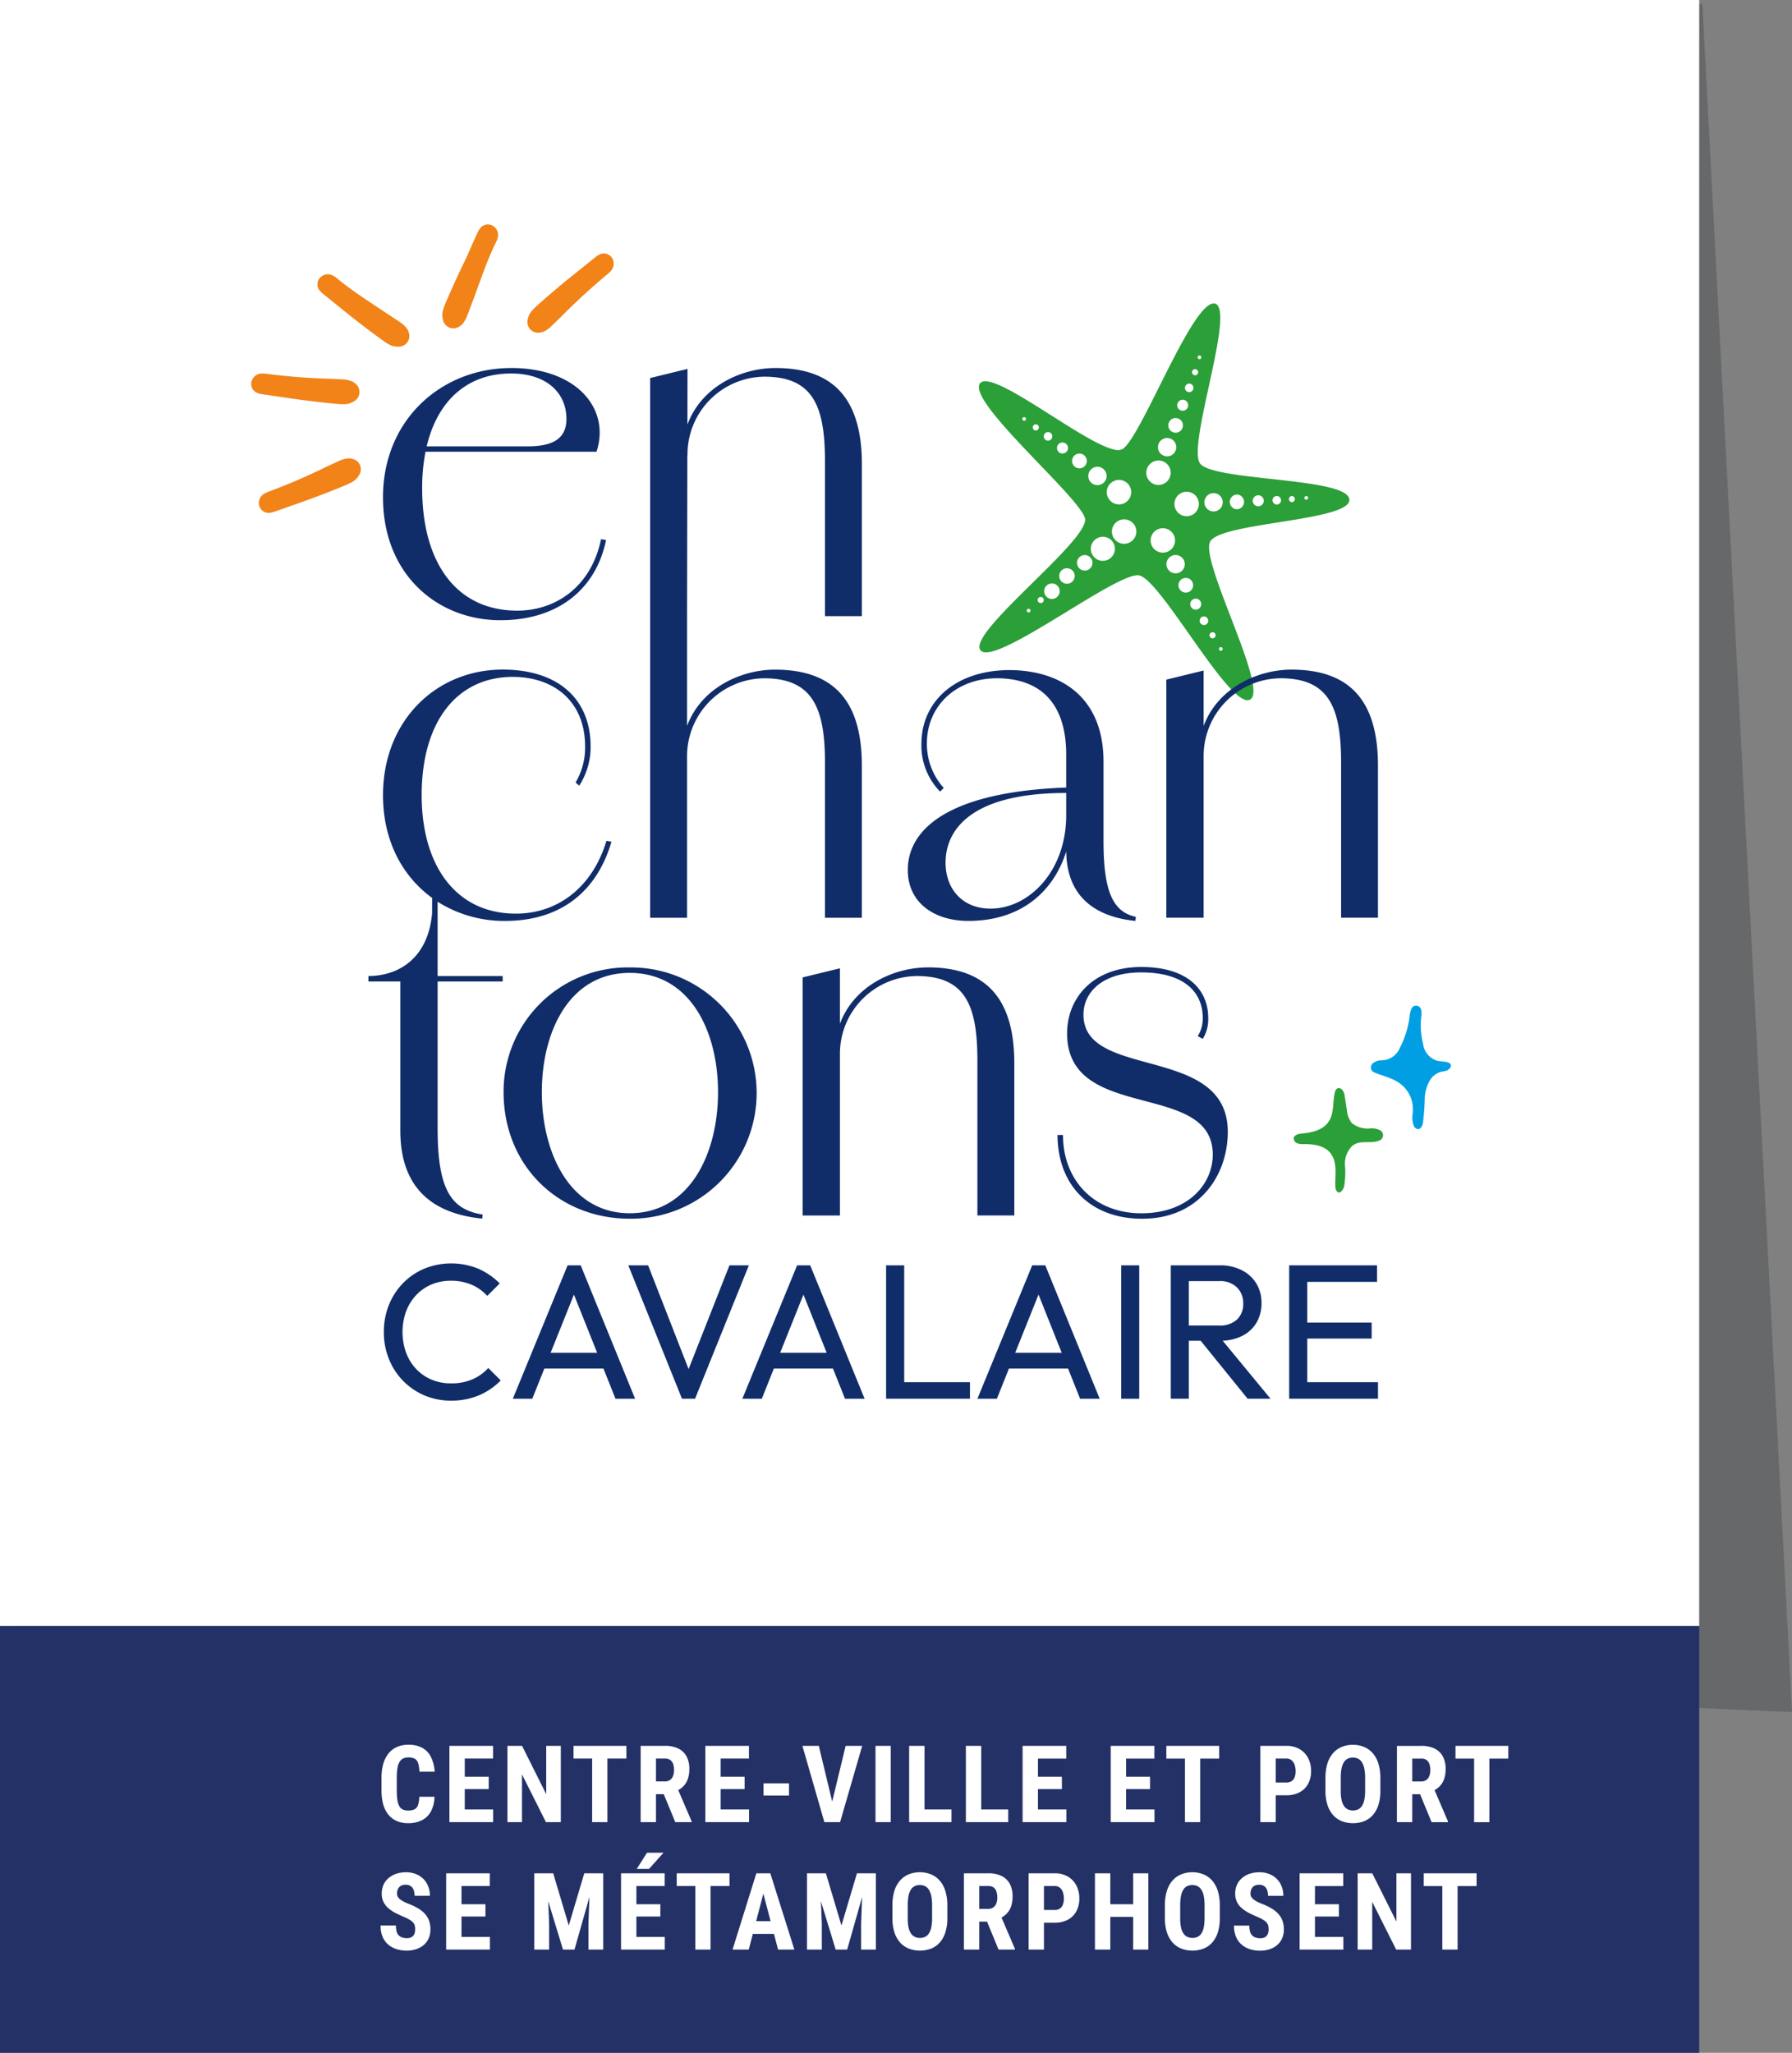
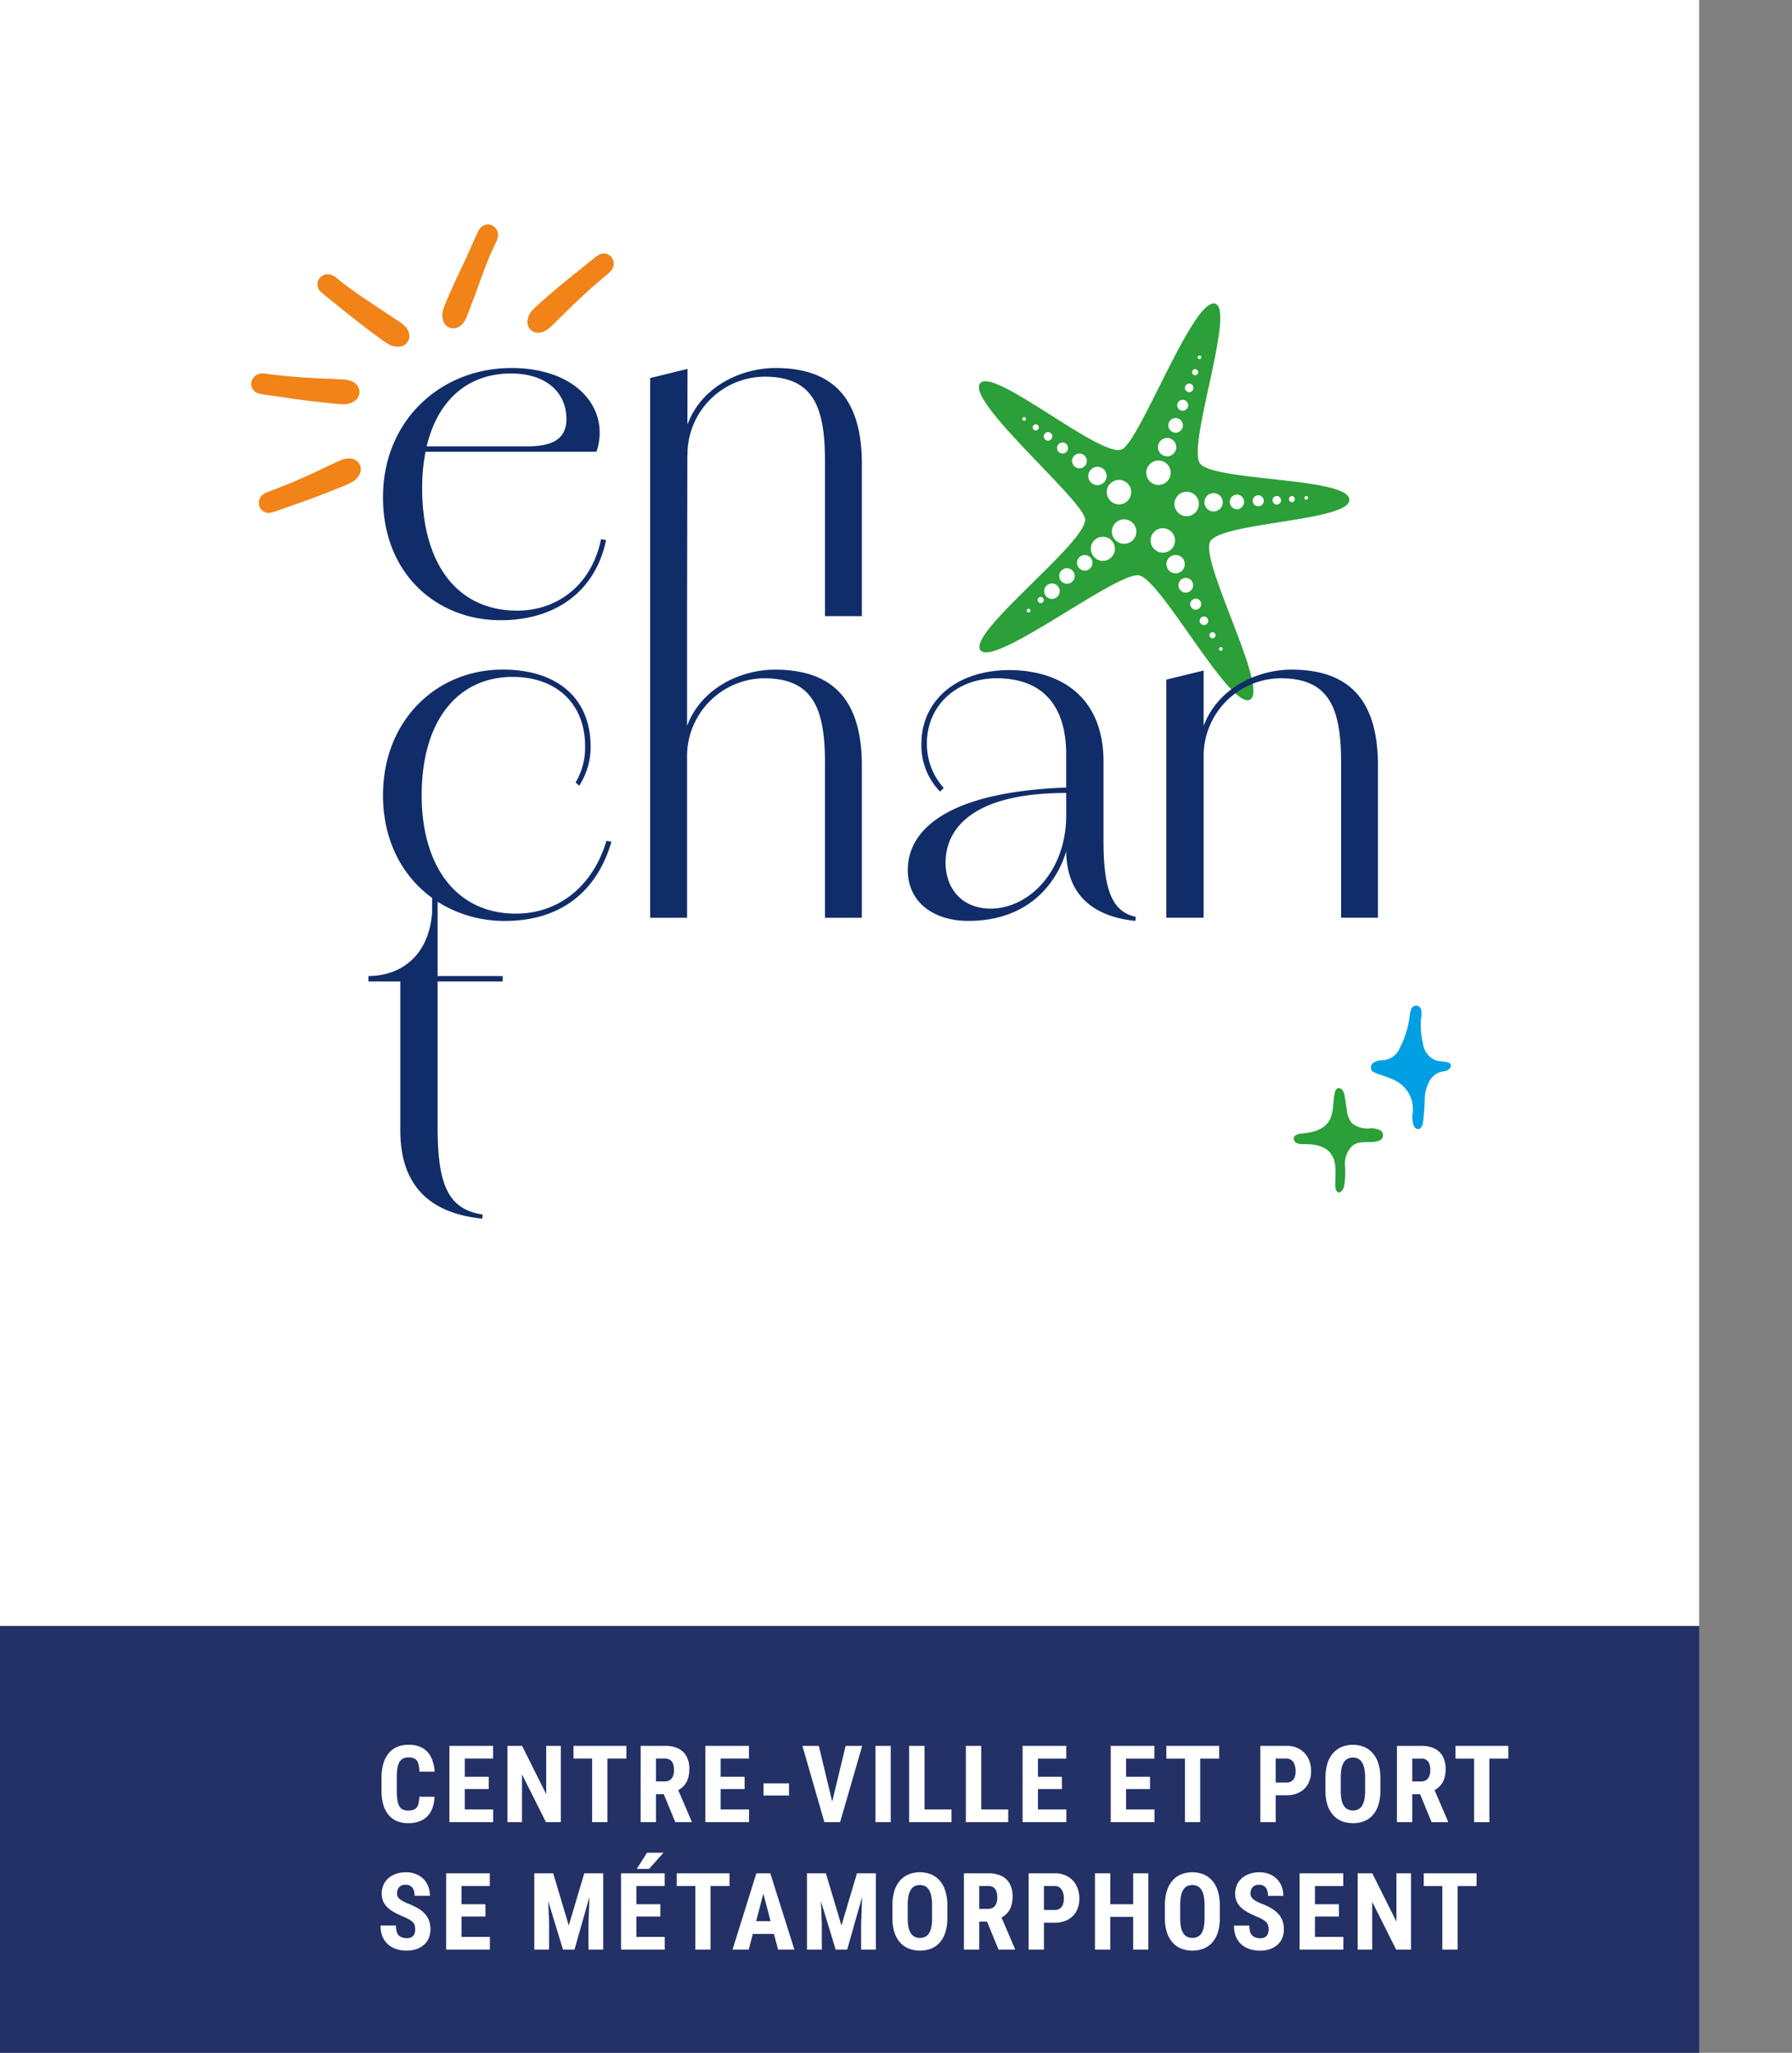
<svg xmlns="http://www.w3.org/2000/svg" width="267.16" height="306.033" viewBox="0 0 267.16 306.033">
  <rect x="0" y="0" width="267.16" height="306.033" fill="#808080" stroke="none" />
  <defs>
    <clipPath id="clip-path">
      <path d="M0-53.323h267.16v-255.228H0Z" transform="translate(0 308.551)" fill="none" />
    </clipPath>
    <clipPath id="clip-path-2">
-       <path fill="none" d="M0 0h279.615v262.087H0z" />
-     </clipPath>
+       </clipPath>
    <clipPath id="clip-path-3">
      <path fill="none" d="M0 0h178.862v175.345H0z" />
    </clipPath>
  </defs>
  <g clip-path="url(#clip-path)">
    <g clip-path="url(#clip-path-2)" transform="translate(-5.01 -6.03)" opacity=".3">
-       <path d="M258.805 6.618 272.17 261.26 7.445 249.888V7.086Z" fill="#2b2e34" />
-     </g>
+       </g>
  </g>
  <path d="M0 242.407h253.326V0H0Z" fill="#fff" />
  <g clip-path="url(#clip-path-3)" transform="translate(37.452 33.465)">
    <path d="M144.506 63.555a.275.275 0 0 1-.077-.514.271.271 0 0 1 .367.117.273.273 0 0 1-.117.37.29.29 0 0 1-.173.027m-28.656-5.721a.253.253 0 0 1-.163-.1.275.275 0 0 1 .04-.384.269.269 0 0 1 .22-.057.262.262 0 0 1 .163.1.274.274 0 0 1-.26.444m27.391 3.85a.454.454 0 0 1-.13-.851.446.446 0 0 1 .29-.047.457.457 0 0 1 .13.854.469.469 0 0 1-.29.043m-25.62-5.251a.456.456 0 1 1 .434-.734.458.458 0 0 1-.067.64.449.449 0 0 1-.367.093m24.306 3.269a.633.633 0 0 1-.454-.334.639.639 0 0 1 .27-.861.624.624 0 0 1 .407-.06.632.632 0 0 1 .454.334.642.642 0 0 1-.27.861.626.626 0 0 1-.407.063m-22.754-3.9a1.156 1.156 0 1 1 1.341-.934 1.157 1.157 0 0 1-1.341.934m21.493 1.6a.819.819 0 1 1 .524-.08.825.825 0 0 1-.524.08m-19.252-3.863a1.156 1.156 0 1 1 1.341-.934 1.157 1.157 0 0 1-1.341.934m17.724 1.318a1.094 1.094 0 1 1 .7-.107 1.089 1.089 0 0 1-.7.107m-15.075-3.283a1.156 1.156 0 1 1 1.341-.934 1.157 1.157 0 0 1-1.341.934m13.511.41a1.367 1.367 0 0 1-.394-2.559 1.356 1.356 0 0 1 .871-.133 1.365 1.365 0 0 1 .394 2.555 1.337 1.337 0 0 1-.871.133m-10.922-1.868a1.794 1.794 0 1 1 2.082-1.451 1.8 1.8 0 0 1-2.082 1.451m8.937-1.221a1.821 1.821 0 1 1 1.161-.177 1.827 1.827 0 0 1-1.161.177m-5.777-1.324a1.821 1.821 0 1 1 1.466-.372 1.833 1.833 0 0 1-1.464.377m-.764-5.878a1.823 1.823 0 1 1 1.765-.681 1.809 1.809 0 0 1-1.765.681m10.085 1.765a1.824 1.824 0 0 1 .237-3.616 1.7 1.7 0 0 1 .414.027 1.824 1.824 0 0 1-.237 3.616 1.677 1.677 0 0 1-.41-.027m4.09-.7a1.368 1.368 0 0 1 .177-2.712 1.2 1.2 0 0 1 .31.02 1.368 1.368 0 0 1-.173 2.712 1.17 1.17 0 0 1-.307-.02m3.526-.327a1.1 1.1 0 0 1 .14-2.172 1.014 1.014 0 0 1 .247.017 1.1 1.1 0 0 1-.137 2.172 1.03 1.03 0 0 1-.25-.017m-20.84-3.6a1.407 1.407 0 0 1-.6-.264 1.367 1.367 0 0 1 1.081-2.425 1.338 1.338 0 0 1 .594.264 1.366 1.366 0 0 1-1.078 2.425m24.065 3.162a.821.821 0 0 1 .107-1.628.865.865 0 0 1 .187.013.819.819 0 0 1-.1 1.625.7.7 0 0 1-.187-.013m2.792-.254a.638.638 0 0 1 .08-1.264.708.708 0 0 1 .147.01.638.638 0 0 1-.08 1.264.676.676 0 0 1-.143-.01m2.288-.354a.456.456 0 0 1 .06-.9.539.539 0 0 1 .1.007.456.456 0 0 1-.06.9.538.538 0 0 1-.1-.007m2.162-.354a.268.268 0 0 1-.22-.257.275.275 0 0 1 .26-.287.363.363 0 0 1 .06 0 .274.274 0 0 1-.033.544h-.063m-33.963-4.696a1.079 1.079 0 0 1-.477-.214 1.1 1.1 0 1 1 .48.214m11.662 2.469a1.734 1.734 0 0 1-.287-.077 1.823 1.823 0 0 1 .927-3.513 1.734 1.734 0 0 1 .287.077 1.821 1.821 0 0 1-.927 3.509m-14.138-4.67a.82.82 0 1 1 .29-1.615.833.833 0 0 1 .357.157.822.822 0 0 1 .147 1.151.814.814 0 0 1-.791.3m-2.125-1.911a.609.609 0 0 1-.277-.123.637.637 0 0 1 .5-1.131.608.608 0 0 1 .277.123.637.637 0 0 1-.5 1.131m-1.795-1.518a.483.483 0 0 1-.2-.087.456.456 0 0 1-.08-.64.451.451 0 0 1 .44-.17.472.472 0 0 1 .2.09.456.456 0 0 1 .08.637.451.451 0 0 1-.44.17m-1.7-1.434a.278.278 0 0 1-.12-.053.272.272 0 0 1-.05-.384.264.264 0 0 1 .263-.1.244.244 0 0 1 .12.053.275.275 0 0 1-.217.487m21.126 5.281a1.682 1.682 0 0 1-.214-.057 1.367 1.367 0 0 1 .694-2.635 1.733 1.733 0 0 1 .217.057 1.368 1.368 0 0 1-.7 2.635m1.318-3.519a1.024 1.024 0 0 1-.173-.047 1.094 1.094 0 0 1 .557-2.108 1.025 1.025 0 0 1 .173.047 1.094 1.094 0 0 1-.557 2.108m1.1-3.273a.934.934 0 0 1-.13-.033.819.819 0 0 1 .417-1.578.931.931 0 0 1 .13.033.82.82 0 0 1-.414 1.581m1-2.769a1.235 1.235 0 0 1-.1-.027.639.639 0 0 1 .324-1.231.557.557 0 0 1 .1.027.639.639 0 0 1-.324 1.231m.914-2.515a.3.3 0 0 1-.073-.02.455.455 0 0 1 .23-.877.3.3 0 0 1 .073.02.455.455 0 0 1-.23.877m.681-2.4-.043-.01a.275.275 0 0 1 .137-.53.109.109 0 0 1 .043.013.275.275 0 0 1-.137.53m2.305-8.286c-3.263-.587-10.915 19.905-13.714 21.684a1.575 1.575 0 0 1-1.114.107c-2.012-.36-5.751-2.725-9.477-5.087s-7.446-4.727-9.417-5.077c-.611-.11-1.054-.027-1.278.31-1.838 2.759 14.832 16.853 15.669 20.059s-17.63 17.085-15.575 19.685a.843.843 0 0 0 .534.29c1.825.327 6.829-2.675 11.762-5.688s9.8-6.038 11.339-5.764h.007c3.086.577 12.453 17.964 15.979 18.594a.841.841 0 0 0 .534-.057c2.992-1.424-7.5-20.663-5.908-23.575s21.173-3.029 20.743-6.318c-.13-1-2.052-1.635-4.72-2.115-2.008-.36-4.437-.627-6.849-.894s-4.794-.527-6.712-.871c-2.012-.36-3.509-.811-3.98-1.451-1.965-2.672 5.438-23.231 2.178-23.842h-.007" fill="#2b9f38" />
    <path d="M37.157 58.997c8.346 0 14.184-4.41 15.746-11.946l-.747-.137c-1.495 7.192-6.855 10.655-12.486 10.655-9.027 0-14.184-7.055-14.184-18.254a28.084 28.084 0 0 1 .5-5.431h25.492c2.1-6.378-2.919-12.486-12.69-12.486-10.451 0-19.141 7.736-19.141 19.275s8.143 18.324 17.51 18.324Zm1.558-36.785c5.361 0 8.28 2.919 8.28 6.789 0 3.326-2.645 4.073-5.835 4.073h-15c1.645-6.939 6.195-10.858 12.556-10.858Zm46.823 58.132v23.009h5.5V80.684c0-9.974-4.477-14.318-12.96-14.318-5.024 0-10.965 2.682-13.1 8.39V58.387l.043-23.955h.023A11.585 11.585 0 0 1 76.513 22.69c7.4 0 9.027 4.614 9.027 12.69v23.008h5.5V35.719c0-9.978-4.477-14.321-12.893-14.321-5.034 0-10.992 2.692-13.114 8.433l.013-8.3-5.568 1.361v80.461h5.5V79.396a11.625 11.625 0 0 1 11.47-11.743c7.4 0 9.094 4.617 9.094 12.69Zm46.279 23.482.067-.61c-3.529-.747-4.82-4-4.82-11.335v-11.81c0-9.5-6.242-13.641-14.114-13.641-8.28.067-13.03 4.954-13.03 10.925a9.8 9.8 0 0 0 2.782 7.192l.544-.544a9.808 9.808 0 0 1-2.512-6.652c0-5.5 4.277-9.771 10.655-9.7 7.466.137 10.111 5.091 10.111 11.335v4.954c-18.324.681-23.615 6.652-23.615 12.283 0 4.887 3.936 7.6 9.027 7.6 8.256 0 12.86-4.787 14.595-10.361.067 6.742 4.32 9.754 10.311 10.361Zm-21.58-1.835c-4.207 0-6.719-2.919-6.719-6.855 0-4.75 3.6-10.385 17.984-10.385v3.326c0 8.346-5.564 13.911-11.265 13.911Zm44.854-35.628c-5.024 0-10.965 2.682-13.1 8.393v-8.26l-5.564 1.358v35.494h5.564V79.393a11.585 11.585 0 0 1 11.469-11.742c7.4 0 9.027 4.614 9.027 12.69v23.007h5.494V80.681c.004-9.978-4.473-14.318-12.89-14.318ZM27.785 100.964a18.559 18.559 0 0 0 10.044 2.862c8.55 0 13.777-4.614 15.879-11.809l-.747-.137c-2.035 6.789-7.126 10.858-13.5 10.858-9.027 0-14.048-7.262-14.048-17.644 0-11.2 5.428-17.647 13.574-17.647 6.245 0 10.792 3.733 10.792 10.381a10.165 10.165 0 0 1-1.424 5.361l.544.474a10.586 10.586 0 0 0 1.7-5.838c0-7.126-4.887-11.469-13.1-11.469-9.978 0-17.851 7.666-17.851 18.731 0 6.815 2.916 12.113 7.326 15.309 0 .624-.01 2.278-.013 2.332-.61 6.779-5.114 9.311-9.484 9.311v.814h4.75v22.189c0 9.23 5.5 12.486 12.216 13.167l.067-.61c-4.887-.747-6.719-4-6.719-12.893v-21.853h9.7v-.811h-9.7v-11.085Z" fill="#102d69" />
-     <path d="M56.427 110.758a18.5 18.5 0 0 0-18.8 18.594c0 11 8.21 18.868 18.8 18.868a18.732 18.732 0 1 0 0-37.462m0 36.645c-8.89 0-13.1-8.957-13.1-18.051s4.14-17.78 13.1-17.78 13.167 8.62 13.167 17.78-4.206 18.051-13.167 18.051Zm44.442-36.647c-5.024 0-10.965 2.682-13.1 8.393v-8.26l-5.564 1.358v35.491h5.564v-23.954a11.585 11.585 0 0 1 11.469-11.742c7.4 0 9.027 4.614 9.027 12.69v23h5.504v-22.663c0-9.978-4.48-14.318-12.893-14.318Zm23.208 7.057c0-3.393 2.852-6.312 8.62-6.312 6.448 0 9.164 2.986 9.164 6.789a5 5 0 0 1-.747 2.715l.747.407a5.548 5.548 0 0 0 .814-3.119c0-4.207-3.056-7.6-9.978-7.6-7.262 0-11.062 4.684-11.062 9.908 0 13.37 21.717 6.922 21.717 18.054 0 4.41-3.663 8.754-10.655 8.754s-11.672-4.884-11.672-11.672h-.814c0 7.4 4.82 12.486 12.623 12.486 8.483 0 12.757-6.448 12.757-12.963 0-13.1-21.513-7.669-21.513-17.44Zm-75.966 41.712 3.463 8.68h-6.935l3.476-8.68Zm-.944-4.353-8.166 19.889h2.9l1.8-4.5h8.814l1.795 4.5h2.922l-8.11-19.889H47.17Zm24.129 0-6.088 15.465-6.035-15.465h-2.952l8 19.885h1.948l8.023-19.885Zm11.032 4.353 3.463 8.68h-6.935l3.476-8.68Zm-.944-4.353-8.166 19.889h2.9l1.8-4.5h8.814l1.795 4.5h2.922l-8.11-19.889h-1.952Zm13.267 0v19.885h12.5v-2.465h-9.8v-17.42Zm22.724 4.353 3.459 8.68h-6.935Zm-.944-4.353-8.166 19.889h2.9l1.8-4.5h8.814l1.795 4.5h2.922l-8.11-19.889h-1.951Zm13.267 0h2.692v19.889h-2.692zm7.396 0h2.692v19.885h-2.692Zm1.8 11.232v-2.262h5.388a3.74 3.74 0 0 0 2.682-.891 3.166 3.166 0 0 0 .931-2.405 3.249 3.249 0 0 0-.931-2.379 3.555 3.555 0 0 0-2.652-.947h-5.418v-2.349h5.5a7.051 7.051 0 0 1 3.3.731 5.352 5.352 0 0 1 2.165 1.992 5.5 5.5 0 0 1 .761 2.9 5.706 5.706 0 0 1-.761 2.952 5.161 5.161 0 0 1-2.165 1.965 7.3 7.3 0 0 1-3.3.7h-5.5Zm9.658 8.653-7.222-8.914 2.552-.887 8.083 9.8h-3.413Zm8.028-19.885h-1.835v19.885h13.24v-2.465h-10.544v-6.505h9.6v-2.379h-9.6v-6.075h10.4v-2.462ZM29.8 175.344a10 10 0 0 1-3.983-.787 9.835 9.835 0 0 1-5.3-5.458 10.624 10.624 0 0 1-.744-3.983 10.767 10.767 0 0 1 .744-4.013 9.939 9.939 0 0 1 2.092-3.253 9.744 9.744 0 0 1 3.179-2.178 10.727 10.727 0 0 1 8.11.017 10.561 10.561 0 0 1 3.152 2.178l-1.861 1.861a6.6 6.6 0 0 0-2.322-1.661 7.679 7.679 0 0 0-3.122-.6 7.3 7.3 0 0 0-2.866.557 6.713 6.713 0 0 0-2.292 1.591 7.181 7.181 0 0 0-1.5 2.435 9.125 9.125 0 0 0 0 6.131 7.182 7.182 0 0 0 1.5 2.435 6.779 6.779 0 0 0 2.292 1.591 7.381 7.381 0 0 0 2.9.557 7.828 7.828 0 0 0 3.239-.617 6.725 6.725 0 0 0 2.322-1.678l1.861 1.861a10.118 10.118 0 0 1-3.222 2.208 10.387 10.387 0 0 1-4.17.8" fill="#102d69" />
    <path d="M23.512 16.178a1.583 1.583 0 0 1-1.551 2.035 2.624 2.624 0 0 1-1.424-.334 9.081 9.081 0 0 1-.934-.6 137.64 137.64 0 0 1-5.554-4.24q-1.641-1.326-3.276-2.652a3.107 3.107 0 0 1-.594-.57 1.457 1.457 0 0 1 .477-2.188 1.532 1.532 0 0 1 1.431-.047 2.884 2.884 0 0 1 .647.4c2.435 2.018 5.134 3.7 7.763 5.464.557.374 1.121.737 1.678 1.111a4.126 4.126 0 0 1 .881.767 2.1 2.1 0 0 1 .46.851m-7.883 7.638a1.585 1.585 0 0 1-.3 2.542 2.614 2.614 0 0 1-1.394.437 9.431 9.431 0 0 1-1.108-.04c-2.322-.22-4.637-.487-6.939-.824q-2.082-.305-4.17-.614a3.253 3.253 0 0 1-.8-.187 1.456 1.456 0 0 1-.7-2.125 1.537 1.537 0 0 1 1.208-.771 3.049 3.049 0 0 1 .761.017 94.216 94.216 0 0 0 9.464.751c.671.037 1.341.063 2.012.1a4.156 4.156 0 0 1 1.148.213 2.071 2.071 0 0 1 .827.5m27.235-7.678a1.583 1.583 0 0 1-1.655-1.952 2.628 2.628 0 0 1 .63-1.321 9.147 9.147 0 0 1 .784-.784 134.895 134.895 0 0 1 5.331-4.52q1.646-1.316 3.289-2.635a3.235 3.235 0 0 1 .684-.46 1.455 1.455 0 0 1 2.035.934 1.546 1.546 0 0 1-.26 1.411 2.943 2.943 0 0 1-.53.547 94.779 94.779 0 0 0-7 6.415c-.484.464-.961.937-1.444 1.4a4 4 0 0 1-.941.7 2.123 2.123 0 0 1-.927.267M15.166 34.962a1.583 1.583 0 0 1 .921 2.389 2.635 2.635 0 0 1-1.031 1.037 9.518 9.518 0 0 1-1 .484 134.855 134.855 0 0 1-6.522 2.512c-1.324.47-2.649.934-3.973 1.4a3.155 3.155 0 0 1-.8.207 1.458 1.458 0 0 1-1.615-1.551 1.523 1.523 0 0 1 .711-1.244 2.824 2.824 0 0 1 .681-.34 94.17 94.17 0 0 0 8.72-3.756c.61-.277 1.214-.567 1.825-.847a4.024 4.024 0 0 1 1.118-.347 2.1 2.1 0 0 1 .964.053m15.75-19.679a1.584 1.584 0 0 1-2.324-1.061 2.621 2.621 0 0 1 .01-1.461 8.852 8.852 0 0 1 .377-1.044 136.49 136.49 0 0 1 2.9-6.355c.613-1.259 1.238-2.859 1.856-4.117a3.233 3.233 0 0 1 .424-.707A1.458 1.458 0 0 1 36.4.515a1.531 1.531 0 0 1 .363 1.385 2.839 2.839 0 0 1-.25.721c-1.428 2.822-2.465 6.158-3.606 9.117-.24.627-.47 1.258-.711 1.881a4.072 4.072 0 0 1-.554 1.027 2.1 2.1 0 0 1-.727.637" fill="#f18318" />
    <path d="M167.471 126.426c1.351.574 2.782.817 3.956 1.765a4.735 4.735 0 0 1 1.758 3.906c0 .117-.007.237-.017.354a3.75 3.75 0 0 0 .127 1.851.815.815 0 0 0 .627.56c.427.02.674-.474.761-.891a35.988 35.988 0 0 0 .28-3.89 5.953 5.953 0 0 1 .7-2.382 2.827 2.827 0 0 1 1.658-1.361c.287-.077.59-.093.871-.187.417-.14.961-.717.474-1.108a1.044 1.044 0 0 0-.43-.177c-.467-.1-.954-.1-1.428-.193a3.005 3.005 0 0 1-2.1-2.525 11.245 11.245 0 0 1-.284-3.95 3.189 3.189 0 0 0 .007-1.068.767.767 0 0 0-1.5-.113 3.367 3.367 0 0 0-.224 1.017 14.073 14.073 0 0 1-1.458 4.71 2.973 2.973 0 0 1-2.712 1.861 2.22 2.22 0 0 0-1.248.38.87.87 0 0 0-.22 1.168 1.026 1.026 0 0 0 .4.27" fill="#009fe3" />
    <path d="M168.211 134.992a2.7 2.7 0 0 0-1.334-.24 3.753 3.753 0 0 1-2.782-.777 3.711 3.711 0 0 1-.764-2.058l-.28-1.808a2.656 2.656 0 0 0-.244-.884c-.37-.671-1.061-.63-1.241.12-.357 1.474-.093 3.152-.941 4.41-.831 1.234-2.452 1.638-3.936 1.758-.517.04-1.181.18-1.254.7a.777.777 0 0 0 .51.764 2.392 2.392 0 0 0 .974.12c1.414-.01 2.992.183 3.91 1.264 1.034 1.218.827 2.912.791 4.42 0 .15-.007.3 0 .444a1.734 1.734 0 0 0 .09.641c.374.964 1.068.147 1.224-.44a13.074 13.074 0 0 0 .133-3.172 3.69 3.69 0 0 1 1.081-2.889c1.214-.984 2.732-.247 4.03-.8a.842.842 0 0 0 .047-1.568" fill="#2b9f38" />
  </g>
  <path d="M0 306.033h253.326v-63.625H0Z" fill="#233166" />
  <path d="M62.504 267.855h2.273a4.937 4.937 0 0 1-.517 2.16 3.131 3.131 0 0 1-1.33 1.329 4.429 4.429 0 0 1-2.082.456 4.21 4.21 0 0 1-1.68-.316 3.319 3.319 0 0 1-1.25-.934 4.126 4.126 0 0 1-.778-1.527 7.611 7.611 0 0 1-.262-2.1v-1.93a7.247 7.247 0 0 1 .282-2.099 4.311 4.311 0 0 1 .8-1.535 3.328 3.328 0 0 1 1.258-.937 4.2 4.2 0 0 1 1.668-.316 4.229 4.229 0 0 1 2.078.465 3.15 3.15 0 0 1 1.286 1.362 5.716 5.716 0 0 1 .551 2.188h-2.282a4.459 4.459 0 0 0-.183-1.277 1.131 1.131 0 0 0-.5-.656 1.974 1.974 0 0 0-.953-.191 1.765 1.765 0 0 0-.781.16 1.285 1.285 0 0 0-.539.512 2.673 2.673 0 0 0-.309.922 8.4 8.4 0 0 0-.1 1.391v1.945a9.319 9.319 0 0 0 .086 1.371 2.982 2.982 0 0 0 .273.926 1.172 1.172 0 0 0 .512.523 1.821 1.821 0 0 0 .824.164 2.158 2.158 0 0 0 .934-.172 1.076 1.076 0 0 0 .527-.617 3.974 3.974 0 0 0 .194-1.267Zm11.019 1.9v1.889h-4.946v-1.891Zm-4.234-9.484v11.373h-2.29v-11.375Zm3.571 4.607v1.836h-4.283v-1.836Zm.648-4.609v1.9h-4.93v-1.9Zm10.1 0v11.375h-2.215l-3.57-7.117v7.117h-2.172v-11.375h2.18l3.6 7.2v-7.2Zm6.948 0v11.375h-2.277v-11.375Zm2.828 0v1.9h-7.879v-1.9Zm2.128 0h3.648a4.422 4.422 0 0 1 1.945.391 2.765 2.765 0 0 1 1.234 1.156 3.816 3.816 0 0 1 .43 1.891 4.407 4.407 0 0 1-.25 1.574 2.878 2.878 0 0 1-.711 1.086 3.489 3.489 0 0 1-1.1.691l-.7.414h-2.96l-.008-1.9h2.055a1.366 1.366 0 0 0 .777-.207 1.241 1.241 0 0 0 .461-.586 2.368 2.368 0 0 0 .152-.887 2.786 2.786 0 0 0-.137-.926 1.186 1.186 0 0 0-.43-.594 1.291 1.291 0 0 0-.758-.205h-1.362v9.477h-2.29Zm5.161 11.375-2.086-5.07 2.4-.008 2.131 4.969v.109Zm11-1.891v1.891h-4.943v-1.891Zm-4.234-9.484v11.375h-2.287v-11.375Zm3.57 4.609v1.836h-4.279v-1.836Zm.648-4.609v1.9h-4.927v-1.9Zm5.972 5.586v1.82h-3.8v-1.82Zm6.287 3.359 2.156-8.945h2.469l-3.297 11.375h-1.664Zm-1.844-8.945 2.149 8.945.351 2.43h-1.671l-3.274-11.375Zm10.722 0v11.375h-2.273v-11.375Zm9.058 9.484v1.891h-4.726v-1.891Zm-4.023-9.484v11.375h-2.289v-11.375Zm12.48 9.484v1.891h-4.727v-1.891Zm-4.023-9.484v11.375h-2.29v-11.375Zm12.691 9.484v1.891h-4.947v-1.891Zm-4.234-9.484v11.375h-2.291v-11.375Zm3.57 4.609v1.836h-4.283v-1.836Zm.648-4.609v1.9h-4.931v-1.9Zm13.155 9.484v1.891h-4.945v-1.891Zm-4.234-9.484v11.375h-2.289v-11.375Zm3.57 4.609v1.836h-4.281v-1.836Zm.648-4.609v1.9h-4.93v-1.9Zm6.831 0v11.375h-2.271v-11.375Zm2.828 0v1.9h-7.875v-1.9Zm10.021 7.367h-2.328v-1.9h2.328a1.336 1.336 0 0 0 .8-.219 1.247 1.247 0 0 0 .445-.605 2.536 2.536 0 0 0 .135-.868 2.946 2.946 0 0 0-.141-.922 1.5 1.5 0 0 0-.445-.691 1.18 1.18 0 0 0-.8-.262h-1.586v9.475h-2.289v-11.375h3.875a3.826 3.826 0 0 1 1.973.484 3.291 3.291 0 0 1 1.27 1.332 4.112 4.112 0 0 1 .445 1.941 3.9 3.9 0 0 1-.445 1.91 3.1 3.1 0 0 1-1.27 1.254 4.1 4.1 0 0 1-1.967.446Zm14.011-2.562v1.9a6.83 6.83 0 0 1-.293 2.105 4.2 4.2 0 0 1-.828 1.508 3.394 3.394 0 0 1-1.289.91 4.413 4.413 0 0 1-1.668.3 4.413 4.413 0 0 1-1.668-.3 3.462 3.462 0 0 1-1.3-.91 4.182 4.182 0 0 1-.84-1.508 6.746 6.746 0 0 1-.3-2.105v-1.9a7.267 7.267 0 0 1 .289-2.16 4.2 4.2 0 0 1 .836-1.547 3.545 3.545 0 0 1 1.3-.937 4.24 4.24 0 0 1 1.664-.316 4.24 4.24 0 0 1 1.664.316 3.545 3.545 0 0 1 1.3.938 4.243 4.243 0 0 1 .84 1.547 7.176 7.176 0 0 1 .293 2.159Zm-2.273 1.9v-1.916a7.047 7.047 0 0 0-.117-1.387 2.778 2.778 0 0 0-.352-.941 1.479 1.479 0 0 0-.57-.539 1.693 1.693 0 0 0-.781-.172 1.717 1.717 0 0 0-.785.172 1.444 1.444 0 0 0-.57.539 2.78 2.78 0 0 0-.344.941 7.284 7.284 0 0 0-.113 1.387v1.914a6.561 6.561 0 0 0 .117 1.336 2.594 2.594 0 0 0 .352.906 1.474 1.474 0 0 0 .574.52 1.75 1.75 0 0 0 .785.168 1.732 1.732 0 0 0 .777-.168 1.42 1.42 0 0 0 .566-.52 2.7 2.7 0 0 0 .344-.906 6.561 6.561 0 0 0 .117-1.336Zm4.745-6.7h3.648a4.422 4.422 0 0 1 1.945.391 2.765 2.765 0 0 1 1.234 1.156 3.816 3.816 0 0 1 .43 1.891 4.407 4.407 0 0 1-.25 1.574 2.878 2.878 0 0 1-.711 1.086 3.489 3.489 0 0 1-1.1.691l-.7.414h-2.961l-.008-1.9h2.055a1.366 1.366 0 0 0 .777-.207 1.241 1.241 0 0 0 .461-.586 2.368 2.368 0 0 0 .152-.887 2.786 2.786 0 0 0-.137-.926 1.186 1.186 0 0 0-.43-.594 1.291 1.291 0 0 0-.762-.207h-1.359v9.474h-2.287Zm5.164 11.37-2.086-5.07 2.4-.008 2.133 4.969v.109Zm8.613-11.375v11.375h-2.273v-11.375Zm2.828 0v1.9h-7.875v-1.9ZM61.894 287.652a2.6 2.6 0 0 0-.055-.555 1.071 1.071 0 0 0-.23-.461 2.177 2.177 0 0 0-.508-.422 6.106 6.106 0 0 0-.863-.437q-.633-.266-1.227-.566a5.62 5.62 0 0 1-1.07-.7 2.989 2.989 0 0 1-.754-.941 2.774 2.774 0 0 1-.277-1.278 3.164 3.164 0 0 1 .262-1.3 2.84 2.84 0 0 1 .746-1 3.454 3.454 0 0 1 1.137-.648 4.421 4.421 0 0 1 1.457-.227 3.785 3.785 0 0 1 1.895.453 3.2 3.2 0 0 1 1.241 1.238 3.649 3.649 0 0 1 .441 1.813h-2.281a2.467 2.467 0 0 0-.137-.855 1.2 1.2 0 0 0-.434-.582 1.292 1.292 0 0 0-.766-.211 1.357 1.357 0 0 0-.721.171 1.068 1.068 0 0 0-.422.477 1.615 1.615 0 0 0-.137.676.943.943 0 0 0 .137.5 1.4 1.4 0 0 0 .379.4 3.982 3.982 0 0 0 .574.34q.332.164.73.32a8.8 8.8 0 0 1 1.367.668 4.34 4.34 0 0 1 .992.813 3.1 3.1 0 0 1 .6 1.012 3.758 3.758 0 0 1 .2 1.281 3.288 3.288 0 0 1-.246 1.293 2.767 2.767 0 0 1-.715 1 3.266 3.266 0 0 1-1.129.645 4.517 4.517 0 0 1-1.473.227 4.914 4.914 0 0 1-1.492-.223 3.52 3.52 0 0 1-1.238-.68 3.132 3.132 0 0 1-.84-1.164 4.214 4.214 0 0 1-.3-1.676h2.29a3.3 3.3 0 0 0 .1.879 1.226 1.226 0 0 0 .832.9 2.182 2.182 0 0 0 .707.105 1.331 1.331 0 0 0 .723-.172.967.967 0 0 0 .387-.461 1.734 1.734 0 0 0 .118-.652Zm11.144 1.1v1.892h-4.945v-1.891Zm-4.234-9.483v11.375h-2.289v-11.375Zm3.57 4.609v1.836h-4.281v-1.836Zm.648-4.609v1.9h-4.93v-1.9Zm7.444 0h2.008l2.32 7.781 2.313-7.781h1.773l-3.234 11.375h-1.711Zm-.812 0h1.914l.3 7.5v3.875h-2.214Zm8.352 0h1.922v11.375h-2.2v-3.875Zm11.1 9.484v1.891H94.16v-1.891Zm-4.23-9.484v11.375h-2.289v-11.375Zm3.57 4.609v1.836H94.16v-1.836Zm.648-4.609v1.9H94.16v-1.9Zm-4.164-.656 1.53-2.414h2.461l-2.161 2.414Zm11 .656v11.375h-2.27v-11.375Zm2.828 0v1.9h-7.871v-1.9Zm5.308 2.031-2.442 9.344h-2.414l3.55-11.375h1.508Zm1.933 9.344-2.461-9.344-.227-2.031h1.531l3.587 11.375Zm.086-4.242v1.9h-5.133v-1.9Zm5.034-7.133h2.008l2.32 7.781 2.313-7.781h1.773l-3.234 11.375h-1.711Zm-.812 0h1.914l.3 7.5v3.875h-2.214Zm8.352 0h1.921v11.375h-2.2v-3.875Zm12.573 4.8v1.9a6.83 6.83 0 0 1-.293 2.105 4.2 4.2 0 0 1-.828 1.508 3.394 3.394 0 0 1-1.289.91 4.718 4.718 0 0 1-3.336 0 3.462 3.462 0 0 1-1.3-.91 4.182 4.182 0 0 1-.84-1.508 6.747 6.747 0 0 1-.3-2.105v-1.9a7.267 7.267 0 0 1 .289-2.16 4.2 4.2 0 0 1 .836-1.547 3.545 3.545 0 0 1 1.3-.937 4.534 4.534 0 0 1 3.328 0 3.545 3.545 0 0 1 1.3.938 4.242 4.242 0 0 1 .84 1.547 7.176 7.176 0 0 1 .293 2.164Zm-2.273 1.9v-1.911a7.047 7.047 0 0 0-.117-1.387 2.778 2.778 0 0 0-.352-.941 1.479 1.479 0 0 0-.57-.539 1.693 1.693 0 0 0-.781-.172 1.717 1.717 0 0 0-.785.172 1.444 1.444 0 0 0-.57.539 2.78 2.78 0 0 0-.344.941 7.283 7.283 0 0 0-.113 1.387v1.914a6.561 6.561 0 0 0 .117 1.336 2.594 2.594 0 0 0 .352.906 1.474 1.474 0 0 0 .574.52 1.75 1.75 0 0 0 .785.168 1.732 1.732 0 0 0 .777-.168 1.42 1.42 0 0 0 .566-.52 2.7 2.7 0 0 0 .344-.906 6.561 6.561 0 0 0 .118-1.336Zm4.745-6.7h3.648a4.422 4.422 0 0 1 1.945.391 2.765 2.765 0 0 1 1.234 1.156 3.816 3.816 0 0 1 .43 1.891 4.407 4.407 0 0 1-.25 1.574 2.878 2.878 0 0 1-.711 1.086 3.489 3.489 0 0 1-1.1.691l-.7.414h-2.957l-.008-1.9h2.055a1.366 1.366 0 0 0 .777-.207 1.241 1.241 0 0 0 .461-.586 2.368 2.368 0 0 0 .152-.887 2.786 2.786 0 0 0-.137-.926 1.186 1.186 0 0 0-.43-.594 1.291 1.291 0 0 0-.762-.207h-1.358v9.479h-2.289Zm5.164 11.375-2.086-5.07 2.4-.008 2.133 4.969v.109Zm8.355-4.008h-2.329v-1.9h2.328a1.336 1.336 0 0 0 .8-.219 1.247 1.247 0 0 0 .445-.605 2.536 2.536 0 0 0 .141-.871 2.946 2.946 0 0 0-.141-.922 1.5 1.5 0 0 0-.445-.691 1.18 1.18 0 0 0-.8-.262h-1.585v9.478h-2.289v-11.375h3.875a3.826 3.826 0 0 1 1.973.484 3.291 3.291 0 0 1 1.27 1.332 4.112 4.112 0 0 1 .445 1.941 3.9 3.9 0 0 1-.445 1.91 3.1 3.1 0 0 1-1.27 1.254 4.1 4.1 0 0 1-1.973.446Zm12.323-2.758v1.891h-4.664v-1.891Zm-4.016-4.609v11.375h-2.289v-11.375Zm5.672 0v11.375h-2.266v-11.375Zm10.652 4.8v1.9a6.83 6.83 0 0 1-.293 2.105 4.2 4.2 0 0 1-.828 1.508 3.394 3.394 0 0 1-1.289.91 4.718 4.718 0 0 1-3.336 0 3.462 3.462 0 0 1-1.3-.91 4.182 4.182 0 0 1-.84-1.508 6.747 6.747 0 0 1-.3-2.105v-1.9a7.267 7.267 0 0 1 .289-2.16 4.2 4.2 0 0 1 .836-1.547 3.545 3.545 0 0 1 1.3-.937 4.534 4.534 0 0 1 3.328 0 3.545 3.545 0 0 1 1.3.938 4.242 4.242 0 0 1 .84 1.547 7.176 7.176 0 0 1 .293 2.164Zm-2.273 1.9v-1.911a7.047 7.047 0 0 0-.117-1.387 2.778 2.778 0 0 0-.352-.941 1.479 1.479 0 0 0-.57-.539 1.693 1.693 0 0 0-.781-.172 1.717 1.717 0 0 0-.785.172 1.444 1.444 0 0 0-.57.539 2.78 2.78 0 0 0-.344.941 7.283 7.283 0 0 0-.113 1.387v1.914a6.561 6.561 0 0 0 .117 1.336 2.594 2.594 0 0 0 .352.906 1.474 1.474 0 0 0 .574.52 1.75 1.75 0 0 0 .785.168 1.732 1.732 0 0 0 .777-.168 1.42 1.42 0 0 0 .566-.52 2.7 2.7 0 0 0 .344-.906 6.561 6.561 0 0 0 .116-1.336Zm9.55 1.68a2.6 2.6 0 0 0-.055-.555 1.071 1.071 0 0 0-.23-.461 2.177 2.177 0 0 0-.508-.422 6.107 6.107 0 0 0-.863-.437q-.633-.266-1.227-.566a5.619 5.619 0 0 1-1.07-.7 2.989 2.989 0 0 1-.754-.941 2.774 2.774 0 0 1-.277-1.277 3.164 3.164 0 0 1 .262-1.3 2.84 2.84 0 0 1 .746-1 3.454 3.454 0 0 1 1.135-.646 4.421 4.421 0 0 1 1.457-.227 3.785 3.785 0 0 1 1.895.453 3.2 3.2 0 0 1 1.242 1.242 3.65 3.65 0 0 1 .441 1.813h-2.281a2.467 2.467 0 0 0-.137-.855 1.2 1.2 0 0 0-.434-.582 1.292 1.292 0 0 0-.766-.211 1.357 1.357 0 0 0-.723.176 1.068 1.068 0 0 0-.422.477 1.615 1.615 0 0 0-.137.676.944.944 0 0 0 .137.5 1.4 1.4 0 0 0 .379.4 3.981 3.981 0 0 0 .574.34q.332.164.73.32a8.8 8.8 0 0 1 1.367.668 4.341 4.341 0 0 1 .992.813 3.1 3.1 0 0 1 .6 1.012 3.759 3.759 0 0 1 .2 1.281 3.288 3.288 0 0 1-.246 1.293 2.767 2.767 0 0 1-.715 1 3.266 3.266 0 0 1-1.129.645 4.517 4.517 0 0 1-1.473.227 4.914 4.914 0 0 1-1.492-.223 3.52 3.52 0 0 1-1.238-.68 3.132 3.132 0 0 1-.84-1.164 4.214 4.214 0 0 1-.3-1.676h2.289a3.3 3.3 0 0 0 .1.879 1.226 1.226 0 0 0 .832.9 2.182 2.182 0 0 0 .707.105 1.331 1.331 0 0 0 .723-.172.967.967 0 0 0 .387-.461 1.734 1.734 0 0 0 .121-.661Zm11.144 1.1v1.895h-4.945v-1.891Zm-4.235-9.48v11.375h-2.289v-11.375Zm3.57 4.609v1.836h-4.281v-1.836Zm.648-4.609v1.9h-4.93v-1.9Zm10.1 0v11.375h-2.211l-3.57-7.117v7.117h-2.172v-11.375h2.18l3.6 7.2v-7.2Zm6.948 0v11.375h-2.276v-11.375Zm2.828 0v1.9h-7.874v-1.9Z" fill="#fff" />
</svg>